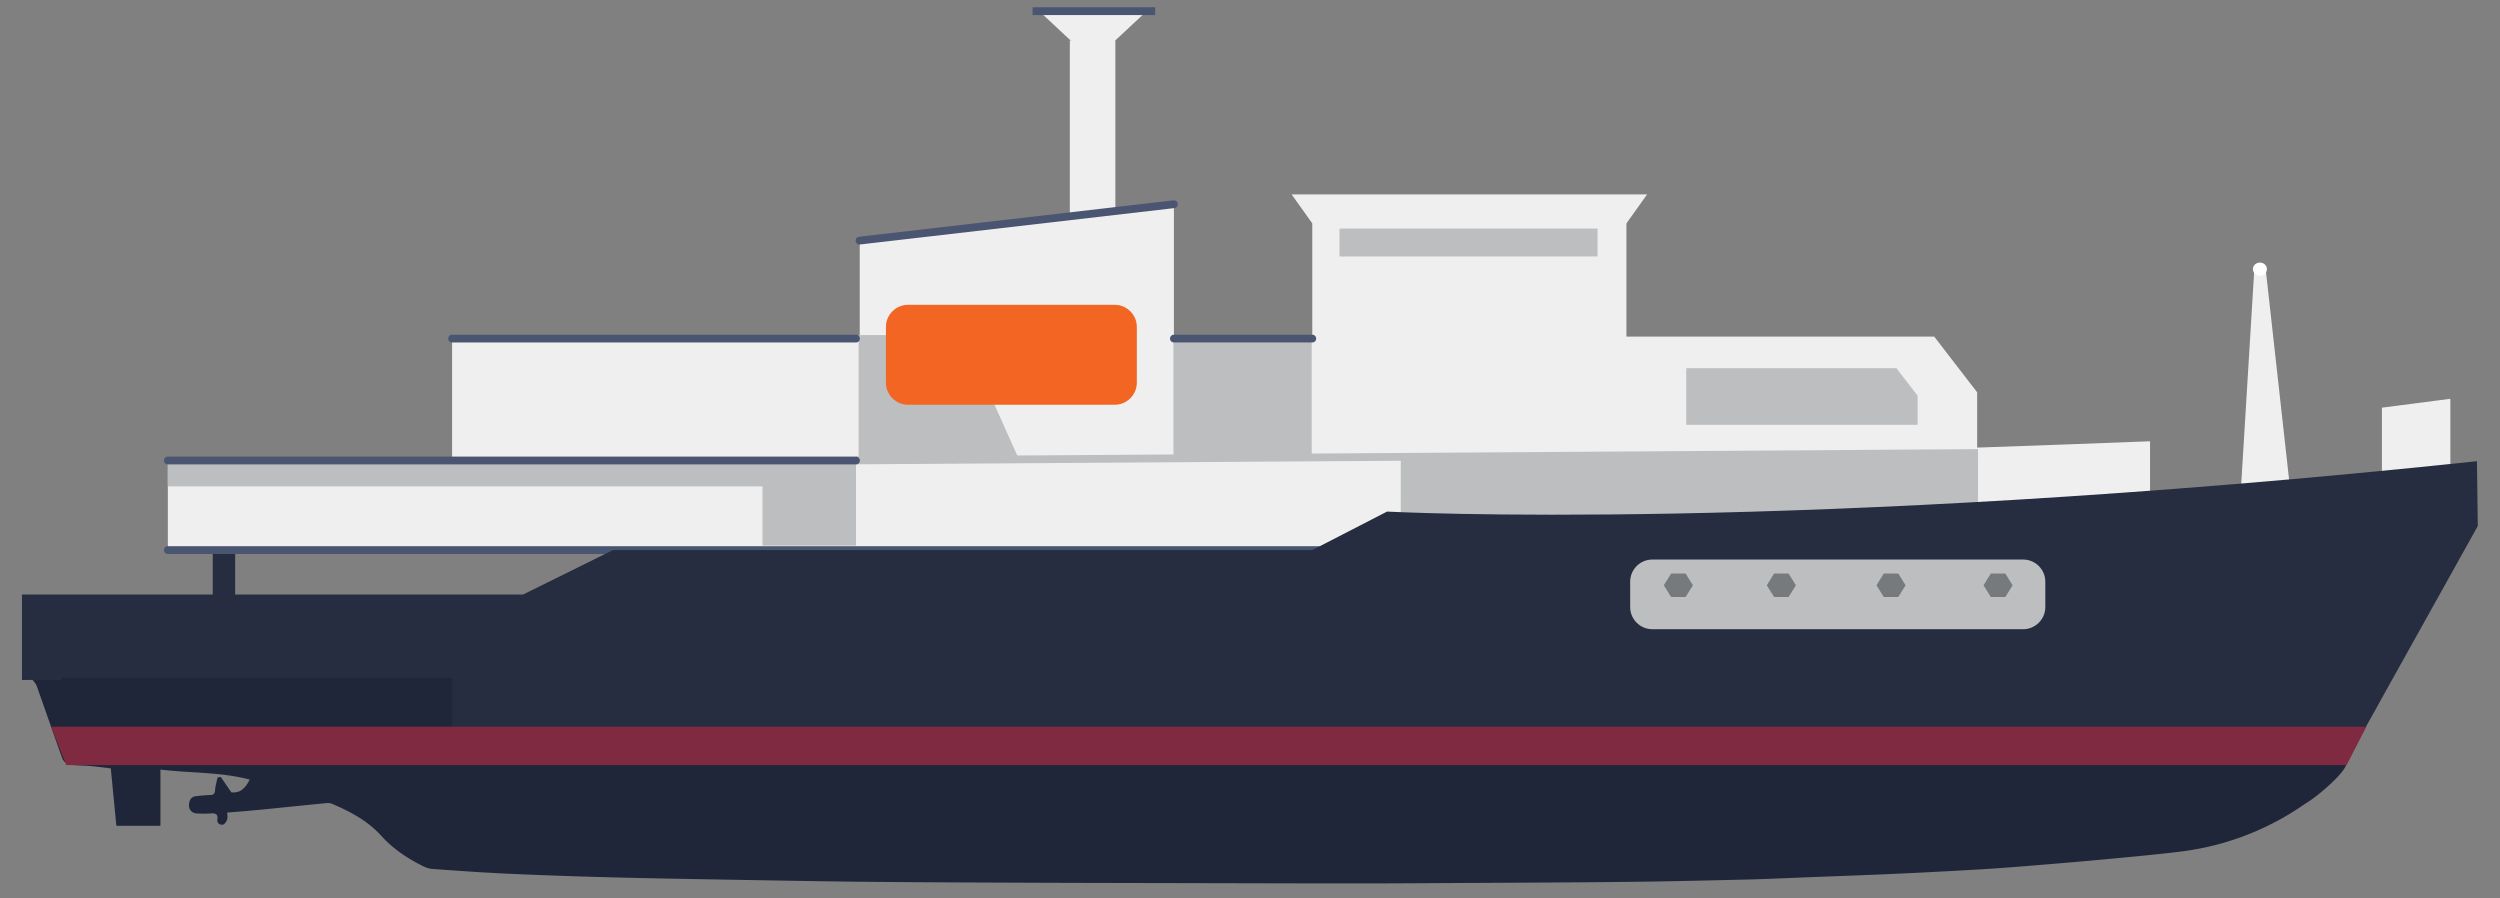
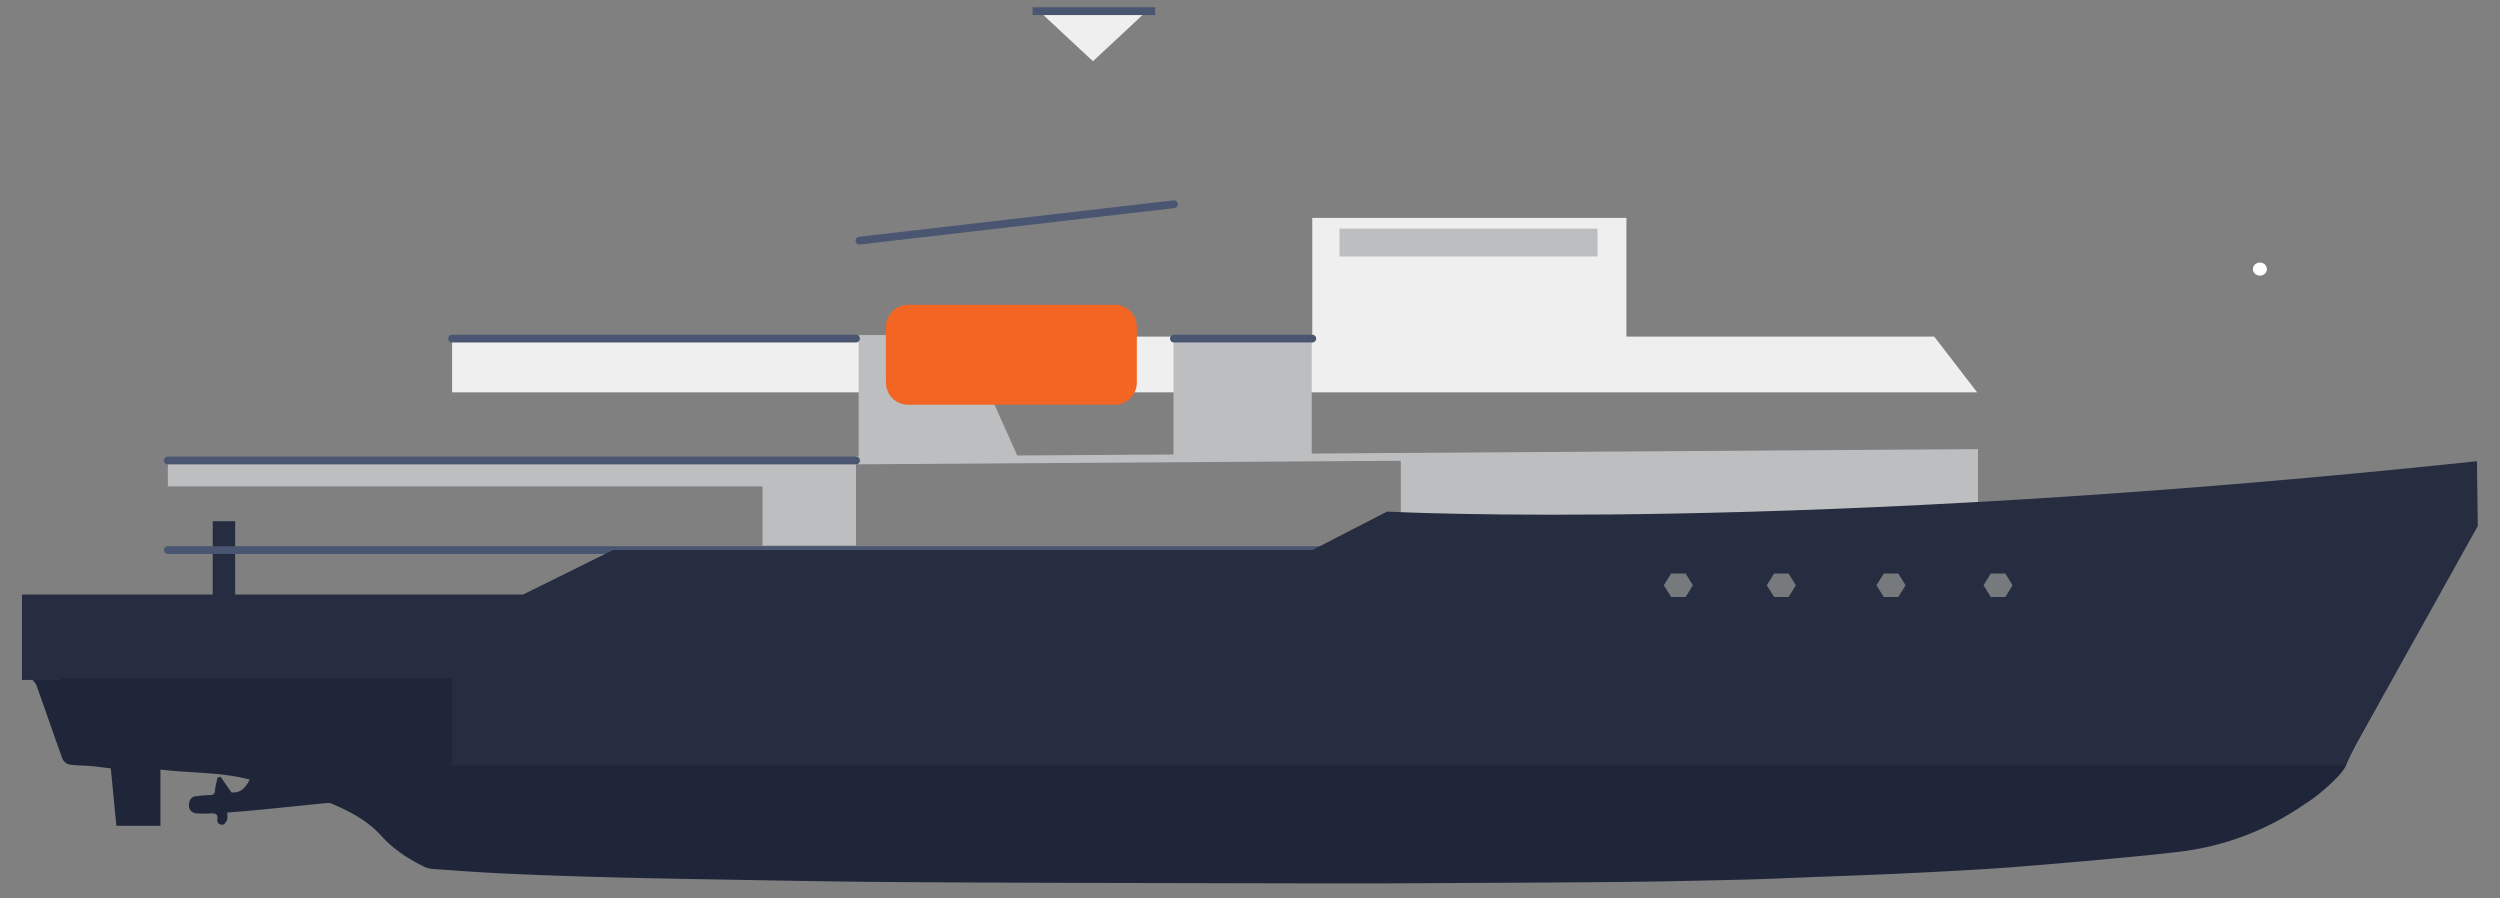
<svg xmlns="http://www.w3.org/2000/svg" width="103" height="37">
  <rect width="100%" height="100%" fill="#808080" stroke="none" />
  <g fill="none" fill-rule="evenodd">
    <path fill="#20263A" d="M98.472 27.98c-.25.425-.39.876-.624 1.27-.332.561-.919 1.625-1.188 2.27-.143.419-1.26 1.355-1.678 1.588a11.347 11.347 0 0 1-5.181 1.982c-.935.114-1.875.2-2.813.289-.903.086-1.808.163-2.712.238-.837.069-1.674.139-2.512.19-1.206.073-2.413.136-3.62.191-1.236.057-2.472.099-3.707.147-.827.032-1.653.072-2.48.092-1.656.04-3.312.08-4.97.097-2.571.027-5.144.036-7.717.05-1.264.008-2.528.014-3.791.013-1.778 0-3.555-.006-5.332-.01-2.308-.005-4.616-.008-6.924-.016-2.487-.01-4.974-.017-7.461-.04-2.034-.02-4.067-.06-6.1-.095-1.564-.027-3.127-.054-4.69-.096a213.213 213.213 0 0 1-4.09-.145c-1.029-.047-2.056-.123-3.082-.195a1.017 1.017 0 0 1-.359-.11c-.663-.322-1.26-.732-1.742-1.264-.551-.61-1.264-.985-2.02-1.31a.475.475 0 0 0-.222-.029c-.763.074-1.525.154-2.288.23-.36.037-.721.07-1.082.102-.228.02-.456.036-.724.057 0 .098.025.205-.007.295-.029.083-.114.203-.183.208-.128.008-.242-.07-.217-.228.031-.195-.069-.252-.266-.239a4.095 4.095 0 0 1-.592 0 .32.32 0 0 1-.312-.342c.004-.169.065-.348.306-.37.185-.017.369-.043.553-.044.155-.001.203-.054.214-.197.014-.177.068-.352.105-.529l.132-.02c.14.206.281.41.437.635.325.03.546-.11.754-.527-1.198-.316-2.438-.261-3.677-.412v2.317H4.794l-.229-2.366c-.277-.032-.574-.073-.872-.099-.278-.024-.562-.014-.835-.06a.425.425 0 0 1-.28-.225c-.365-1.002-.708-2.01-1.067-3.013-.038-.108-.134-.197-.193-.28h97.154z" />
-     <path fill="#EFEFEF" d="M98.135 16.796l2.82-.366v3.301h-2.82zM44.077 9.993h1.876V1.669h-1.876zM93.35 11.121l1.087 9.779H92.28l.595-9.76z" />
    <path fill="#262D41" d="M8.764 24.775h.925v-3.301h-.925z" />
-     <path fill="#EFEFEF" d="M6.915 18.973v3.65h81.667V18.18s-21.727.855-31.28.855l-50.387-.062z" />
-     <path fill="#EFEFEF" d="M18.626 13.868H79.69l1.769 2.296v3.301H18.626z" />
+     <path fill="#EFEFEF" d="M18.626 13.868H79.69l1.769 2.296H18.626z" />
    <path fill="#EFEFEF" d="M54.066 14.586h12.943V8.977H54.066z" />
-     <path fill="#EFEFEF" d="M53.214 8.009h14.647l-.852 1.195H54.066zM35.421 9.912l12.944-1.498v6.172H35.421z" />
    <path fill="#4A5571" d="M35.421 10.073a.16.16 0 0 1-.018-.32l12.943-1.498a.16.16 0 1 1 .037.319L35.44 10.072a.143.143 0 0 1-.019 0" />
    <path fill="#BCBEC0" d="M31.415 22.479h3.852v-3.506h-3.852zM48.347 18.742h5.696v-4.649h-5.696zM57.712 22.048h23.782v-3.506l-23.782.306zM35.375 18.953h6.619l-2.304-5.147h-4.315z" />
    <path fill="#4A5571" d="M35.267 14.11H18.626a.16.16 0 1 1 0-.32h16.641a.16.16 0 1 1 0 .32M54.328 22.824H6.915a.16.16 0 1 1 0-.321h47.413a.16.16 0 1 1 0 .32" />
    <path fill="#F26522" d="M45.927 16.676H37.41c-.5 0-.91-.41-.91-.91v-2.298c0-.5.41-.91.91-.91h8.517c.5 0 .91.41.91.91v2.298c0 .5-.41.91-.91.91" />
    <path fill="#262D41" d="M102.05 19.002l.035 2.67-5.49 9.849H6.374l-1.232-3.517-4.237.011v-3.521h20.647l3.699-1.83h28.814l3.082-1.587s16.765.906 44.901-2.075" />
-     <path fill="#BCBEC0" d="M83.357 25.923H68.073c-.5 0-.91-.41-.91-.91v-1.05c0-.5.41-.91.91-.91h15.284c.5 0 .91.41.91.91v1.05c0 .5-.41.91-.91.91M69.475 15.171h8.659l.871 1.132v1.199h-9.53z" />
    <path fill="#FFF" d="M93.397 11.087c0 .15-.13.27-.289.27-.16 0-.289-.12-.289-.27 0-.148.13-.269.289-.269.16 0 .289.12.289.27" />
    <path fill="#BCBEC0" d="M55.187 10.567h10.632V9.419H55.187z" />
    <path fill="#EFEFEF" d="M47.109.585l-2.08 1.938-2.08-1.938z" />
    <path fill="#4A5571" d="M42.543.62h5.051V.299h-5.051zM54.066 14.11h-5.701a.16.16 0 1 1 0-.32h5.701a.16.16 0 1 1 0 .32" />
    <path fill="#BCBEC0" d="M35.268 19.13l-.002-.321 46.227-.305.002.321z" />
    <path fill="#20263A" d="M18.626 27.933H2.478l3.082 3.731 13.066-.143z" />
    <path fill="#BCBEC0" d="M6.915 20.039H32.32v-1.066H6.915z" />
    <path fill="#4A5571" d="M35.267 19.134H6.915a.16.16 0 1 1 0-.322h28.352a.16.16 0 1 1 0 .322" />
    <path fill="#777A7C" d="M68.85 24.596l-.3-.483.3-.483h.598l.3.483-.3.483zM82.021 24.596l-.3-.483.3-.483h.599l.299.483-.299.483zM77.611 24.596l-.3-.483.3-.483h.599l.299.483-.299.483zM73.092 24.596l-.3-.483.3-.483h.598l.3.483-.3.483z" />
-     <path fill="#7F2A41" d="M2.104 29.942h95.388l-.811 1.579H2.732z" />
  </g>
</svg>